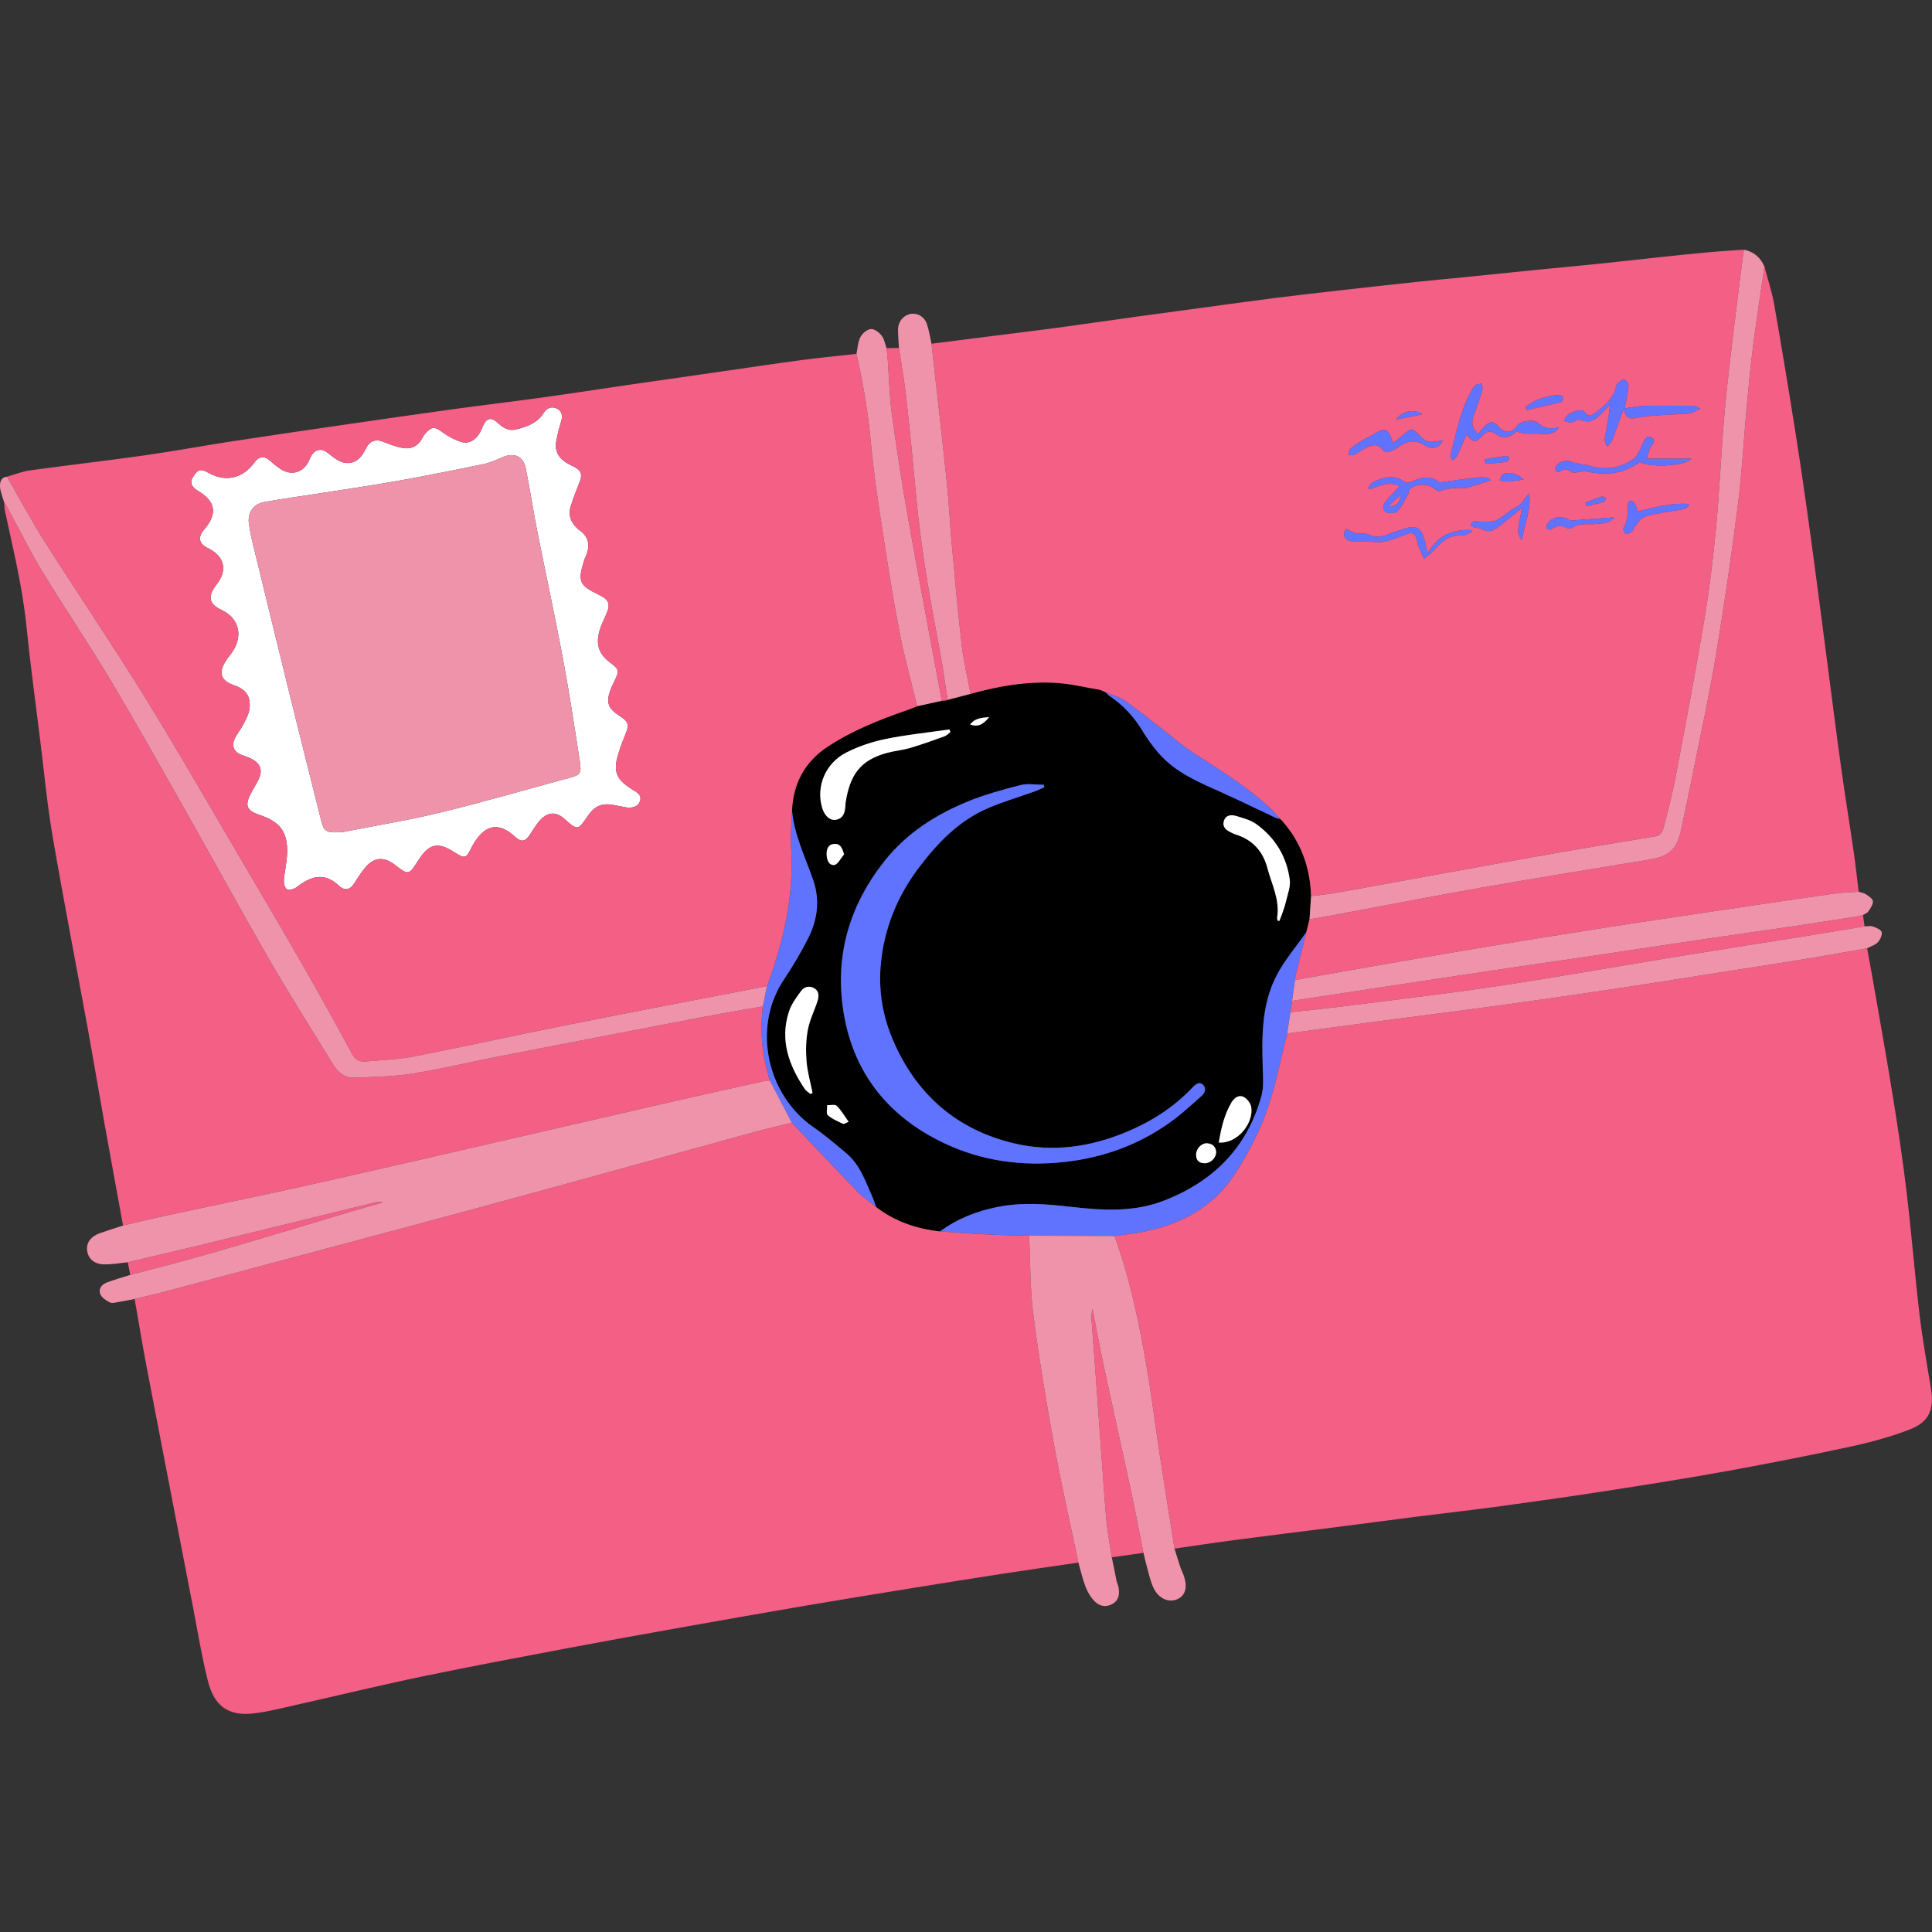
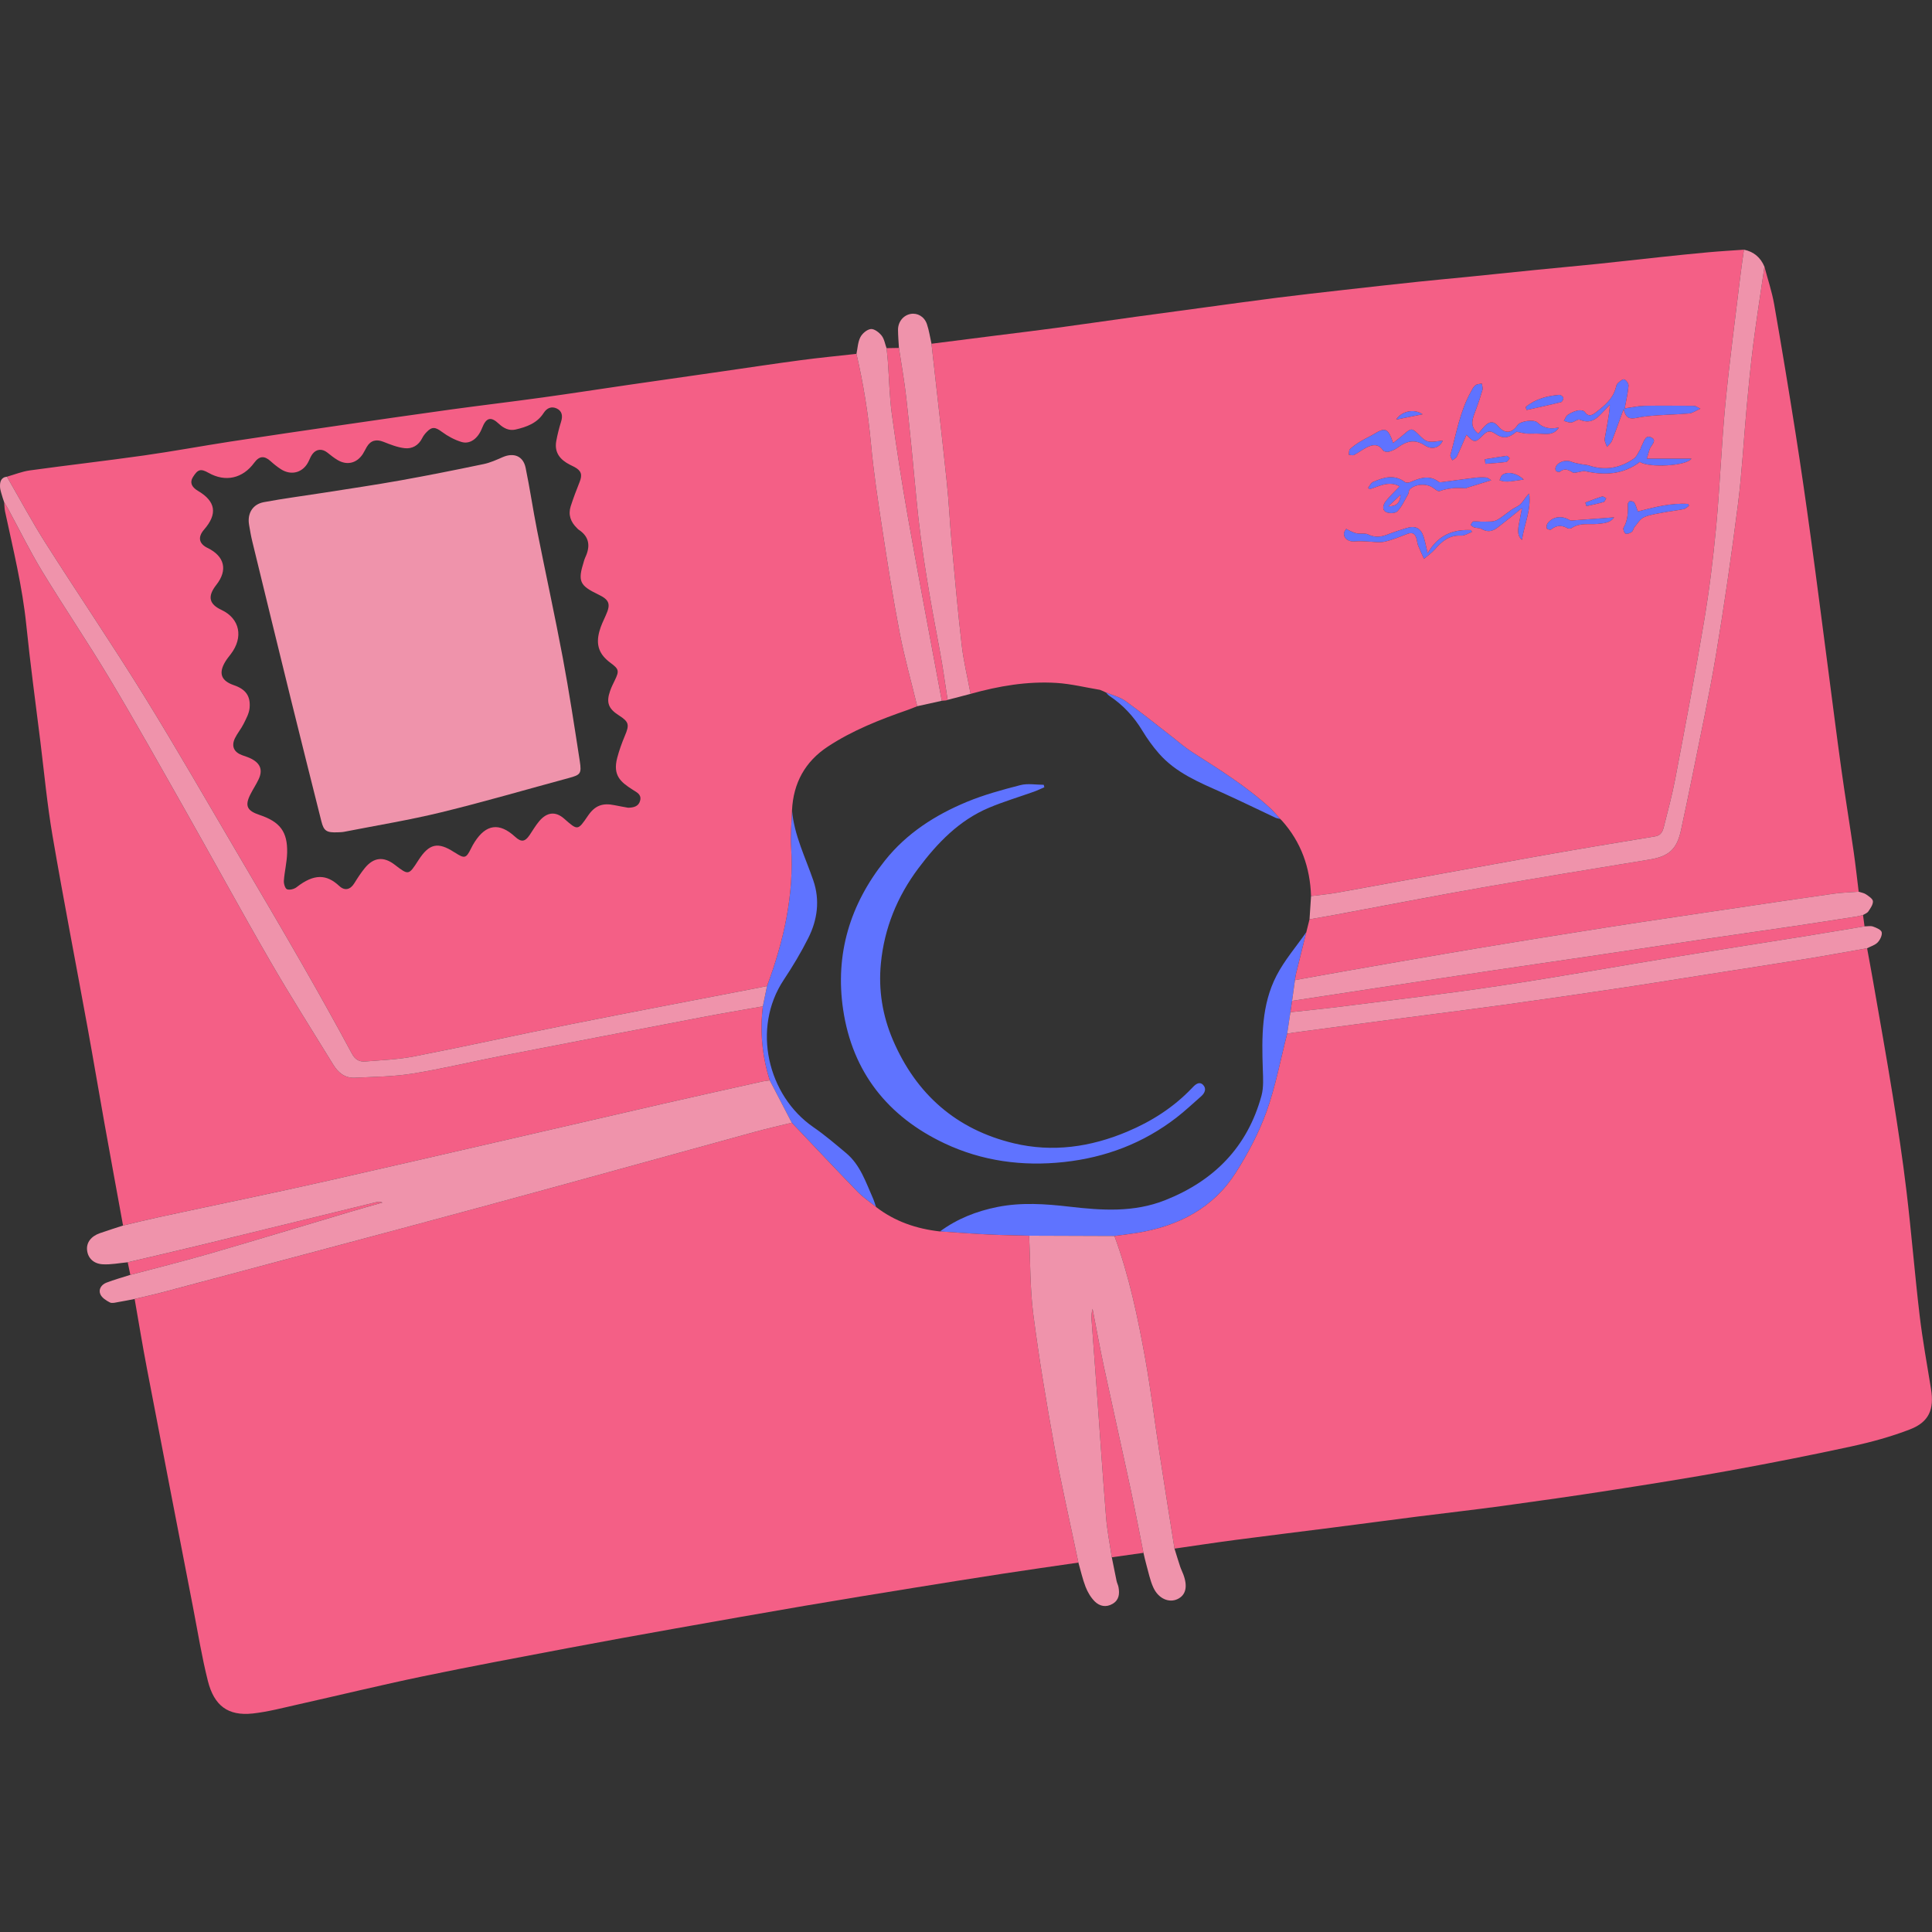
<svg xmlns="http://www.w3.org/2000/svg" width="500" zoomAndPan="magnify" viewBox="0 0 375 375" height="500" preserveAspectRatio="xMidYMid meet" version="1.0">
  <rect x="0" y="0" width="375" height="375" fill="#333333" stroke="none" />
  <defs>
    <clipPath id="75d8dbc763">
      <path d="M 0 48.457 L 374.992 48.457 L 374.992 332.668 L 0 332.668 Z M 0 48.457 " clip-rule="nonzero" />
    </clipPath>
    <clipPath id="53bc4951d0">
      <path d="M 0 48.422 L 366 48.422 L 366 312 L 0 312 Z M 0 48.422 " clip-rule="nonzero" />
    </clipPath>
  </defs>
-   <path fill="#000000" d="M 191.992 139.184 C 190.445 139.324 189.215 139.414 188.297 140.625 C 189.738 141.125 190.758 140.75 191.992 139.184 Z M 163.844 165.832 C 163.457 164.602 163.137 163.766 161.996 163.797 C 160.91 163.832 160.469 164.598 160.445 165.598 C 160.426 166.688 160.758 167.965 161.898 167.898 C 162.586 167.859 163.199 166.566 163.844 165.832 Z M 164.719 217.738 C 163.855 216.535 163.258 215.461 162.414 214.645 C 162.074 214.312 161.188 214.539 160.551 214.508 C 160.574 215.18 160.324 216.156 160.668 216.457 C 161.508 217.195 162.613 217.648 163.645 218.137 C 163.836 218.223 164.199 217.945 164.719 217.738 Z M 236.059 223.602 C 235.992 222.656 235.426 222 234.328 221.914 C 233.258 221.828 232.199 222.891 232.16 224.07 C 232.125 225.145 232.672 225.75 233.754 225.781 C 234.938 225.82 236.02 224.84 236.059 223.602 Z M 236.555 221.766 C 240.293 222.035 243.398 217.863 242.859 214.855 C 242.727 214.121 242.043 213.238 241.375 212.906 C 240.438 212.445 239.551 213.105 239.039 213.969 C 237.609 216.367 237.027 219.039 236.555 221.766 Z M 157.324 212.355 C 157.453 212.277 157.582 212.207 157.715 212.133 C 157.309 210.082 156.715 208.043 156.547 205.973 C 156.383 203.957 156.43 201.867 156.801 199.887 C 157.156 197.977 158.078 196.18 158.68 194.305 C 158.969 193.383 159.035 192.383 158.02 191.805 C 157.07 191.27 156.086 191.535 155.492 192.344 C 154.598 193.578 153.625 194.867 153.152 196.285 C 151.32 201.852 153.102 206.781 156.219 211.387 C 156.48 211.777 156.949 212.035 157.324 212.355 Z M 247.984 178.688 C 248.094 178.715 248.199 178.742 248.309 178.77 C 248.465 178.383 248.637 178.004 248.773 177.609 C 249.07 176.734 249.406 175.867 249.609 174.973 C 249.93 173.582 250.516 172.117 250.344 170.773 C 249.754 166.297 247.535 162.625 243.871 159.977 C 242.738 159.156 241.254 158.773 239.883 158.363 C 238.949 158.086 237.898 158.207 237.555 159.352 C 237.199 160.547 238.031 161.152 238.988 161.602 C 239.281 161.742 239.578 161.898 239.887 161.992 C 243.141 162.996 245.148 165.266 245.984 168.449 C 246.816 171.605 248.445 174.633 247.895 178.078 C 247.859 178.273 247.949 178.484 247.984 178.688 Z M 184.484 142.094 C 184.418 141.926 184.355 141.758 184.289 141.586 C 180.172 142.176 176.016 142.59 171.949 143.426 C 169.32 143.965 166.68 144.84 164.293 146.051 C 160.152 148.148 158.324 152.762 159.605 156.879 C 160.078 158.402 161.133 159.324 162.262 159.113 C 163.715 158.844 163.996 157.711 164.086 156.473 C 164.105 156.238 164.098 156 164.133 155.773 C 164.957 150.578 166.824 147.574 172.168 146.137 C 173.656 145.738 175.223 145.602 176.699 145.164 C 178.93 144.508 181.121 143.715 183.309 142.926 C 183.742 142.77 184.094 142.379 184.484 142.094 Z M 202.707 152.805 C 202.668 152.645 202.625 152.488 202.586 152.328 C 201.07 152.328 199.477 152.023 198.055 152.391 C 194.531 153.297 190.984 154.266 187.633 155.656 C 181.508 158.203 175.988 161.734 171.777 167.012 C 164.996 175.504 162.059 185.176 163.648 195.934 C 165.441 208.086 172.332 216.734 183.34 221.93 C 190.641 225.375 198.465 226.426 206.52 225.551 C 214.586 224.676 221.902 221.902 228.34 216.934 C 230.004 215.648 231.539 214.191 233.129 212.805 C 233.848 212.176 234.223 211.328 233.539 210.598 C 232.824 209.84 232.09 210.422 231.504 211.047 C 231.441 211.113 231.371 211.176 231.309 211.246 C 227.75 214.965 223.512 217.664 218.781 219.656 C 211.668 222.656 204.289 223.703 196.785 221.914 C 185.645 219.25 177.84 212.414 173.32 201.875 C 171.285 197.121 170.48 192.137 170.977 187.016 C 171.633 180.195 174.141 174.027 178.25 168.543 C 181.949 163.609 186.168 159.215 191.98 156.773 C 194.824 155.578 197.801 154.695 200.711 153.656 C 201.391 153.41 202.043 153.09 202.707 152.805 Z M 182.801 136.023 C 183.07 136 183.344 135.977 183.609 135.957 C 183.695 135.93 183.777 135.906 183.859 135.879 L 183.926 135.844 C 185.414 135.457 186.902 135.066 188.391 134.68 C 193.848 133.156 199.402 132.199 205.07 132.555 C 207.902 132.734 210.691 133.434 213.5 133.898 C 213.695 133.98 213.891 134.059 214.086 134.141 L 214.059 134.121 C 214.254 134.219 214.453 134.312 214.652 134.41 L 214.637 134.383 C 214.859 134.609 215.047 134.879 215.309 135.051 C 217.969 136.824 220.078 139.086 221.734 141.832 C 222.672 143.387 223.754 144.887 224.949 146.254 C 228.27 150.051 232.832 151.883 237.289 153.883 C 240.742 155.438 244.141 157.113 247.57 158.719 C 247.855 158.852 248.188 158.883 248.496 158.961 L 248.477 158.949 C 248.586 159.055 248.695 159.16 248.805 159.266 C 252.547 163.438 254.293 168.383 254.473 173.93 C 254.375 175.434 254.273 176.934 254.176 178.438 C 253.965 179.27 253.758 180.102 253.555 180.93 C 251.605 183.73 249.332 186.359 247.777 189.355 C 244.832 195.039 244.902 201.301 245.109 207.531 C 245.168 209.238 245.293 211.043 244.855 212.66 C 242.137 222.609 235.707 229.16 226.172 232.949 C 220.062 235.375 213.863 234.938 207.598 234.215 C 202.926 233.676 198.258 233.344 193.602 234.273 C 189.555 235.078 185.789 236.562 182.445 239.023 C 177.898 238.516 173.703 237.102 170.043 234.277 C 169.84 233.707 169.68 233.117 169.434 232.566 C 168.043 229.449 166.984 226.117 164.242 223.82 C 162.164 222.078 160.094 220.305 157.863 218.77 C 149.012 212.656 145.867 199.605 152.125 190.188 C 153.859 187.578 155.48 184.875 156.887 182.074 C 158.668 178.531 159.18 174.73 157.863 170.895 C 156.324 166.402 154.148 162.109 153.727 157.277 C 153.984 152.004 156.242 147.84 160.668 144.922 C 165.48 141.75 170.801 139.668 176.207 137.789 C 176.824 137.574 177.426 137.316 178.031 137.078 C 179.621 136.727 181.211 136.379 182.801 136.023 " fill-opacity="1" fill-rule="nonzero" />
  <path fill="#5f73ff" d="M 202.586 152.328 C 201.07 152.328 199.477 152.023 198.055 152.391 C 194.531 153.297 190.984 154.266 187.633 155.656 C 181.508 158.203 175.988 161.734 171.777 167.012 C 164.996 175.504 162.059 185.176 163.648 195.934 C 165.441 208.086 172.332 216.734 183.34 221.93 C 190.641 225.375 198.465 226.426 206.52 225.551 C 214.586 224.676 221.902 221.902 228.34 216.934 C 230.004 215.648 231.539 214.191 233.129 212.805 C 233.848 212.176 234.223 211.328 233.539 210.598 C 232.824 209.84 232.09 210.422 231.504 211.047 C 231.441 211.113 231.371 211.176 231.309 211.246 C 227.75 214.965 223.512 217.664 218.781 219.656 C 211.668 222.656 204.289 223.703 196.785 221.914 C 185.645 219.25 177.84 212.414 173.32 201.875 C 171.285 197.121 170.48 192.137 170.977 187.016 C 171.633 180.195 174.141 174.027 178.25 168.543 C 181.949 163.609 186.168 159.215 191.98 156.773 C 194.824 155.578 197.801 154.695 200.711 153.656 C 201.391 153.41 202.043 153.09 202.707 152.805 C 202.668 152.645 202.625 152.488 202.586 152.328 Z M 248.805 159.266 C 248.695 159.16 248.586 159.055 248.477 158.949 C 248.586 159.055 248.695 159.16 248.805 159.266 Z M 214.086 134.141 C 213.891 134.059 213.695 133.98 213.5 133.898 C 213.695 133.98 213.891 134.059 214.086 134.141 Z M 214.652 134.41 C 214.453 134.312 214.254 134.219 214.059 134.121 C 214.254 134.219 214.453 134.312 214.652 134.41 Z M 307.926 98.242 C 309.047 97.984 310.168 97.758 311.27 97.441 C 311.484 97.383 311.602 96.969 311.762 96.719 C 311.496 96.59 311.18 96.301 310.977 96.363 C 309.875 96.707 308.797 97.141 307.711 97.543 C 307.781 97.773 307.855 98.008 307.926 98.242 Z M 276.129 80.41 C 274.484 79.254 272.004 79.809 270.996 81.445 C 272.789 81.086 274.312 80.777 276.129 80.41 Z M 288.316 90.027 C 289.668 89.918 291.023 89.844 292.363 89.668 C 292.613 89.633 292.812 89.191 293.035 88.938 C 292.832 88.777 292.613 88.457 292.438 88.477 C 291.023 88.664 289.613 88.914 288.203 89.145 C 288.242 89.438 288.281 89.734 288.316 90.027 Z M 291.57 92.199 C 291.301 92.418 291.227 92.879 291.059 93.227 C 291.375 93.309 291.688 93.422 292.008 93.453 C 292.406 93.484 292.812 93.48 293.211 93.434 C 293.984 93.348 294.754 93.223 295.754 93.078 C 294.379 91.77 292.523 91.445 291.57 92.199 Z M 296.293 79.59 C 298.527 79.09 300.766 78.613 302.984 78.062 C 303.211 78.008 303.496 77.461 303.441 77.215 C 303.387 76.965 302.918 76.613 302.66 76.641 C 300.266 76.84 298.012 77.434 296.137 79 C 296.188 79.195 296.238 79.395 296.293 79.59 Z M 304.996 101.031 C 304.789 101.047 304.562 100.875 304.355 100.773 C 302.902 100.047 301.305 100.34 300.379 101.582 C 300.195 101.828 300.141 102.281 300.234 102.578 C 300.281 102.73 300.918 102.898 301.059 102.781 C 302.09 101.934 303.121 101.898 304.266 102.531 C 304.473 102.645 304.883 102.613 305.082 102.48 C 306.648 101.414 308.422 101.855 310.113 101.688 C 311.293 101.566 312.598 101.504 313.297 100.414 C 310.531 100.625 307.762 100.844 304.996 101.031 Z M 317.219 97.547 C 317.094 97.348 316.656 97.234 316.379 97.266 C 316.211 97.285 315.941 97.656 315.953 97.863 C 316.027 99.457 315.957 101 315.121 102.453 C 314.98 102.695 315.258 103.461 315.523 103.582 C 315.82 103.719 316.391 103.48 316.723 103.242 C 316.996 103.043 317.039 102.562 317.273 102.285 C 317.848 101.613 318.355 100.719 319.102 100.391 C 320.297 99.875 321.656 99.707 322.961 99.457 C 324.242 99.211 325.547 99.078 326.824 98.816 C 327.191 98.746 327.496 98.395 327.832 98.172 C 327.781 98.051 327.73 97.934 327.68 97.812 C 324.34 97.578 321.137 98.449 317.902 99.27 C 317.637 98.562 317.504 98.008 317.219 97.547 Z M 294.363 98.375 C 292.992 99.027 291.887 100.219 290.539 100.941 C 289.855 101.309 288.898 101.215 288.062 101.254 C 287.367 101.285 286.668 101.152 285.977 101.211 C 285.777 101.23 285.613 101.656 285.43 101.895 C 285.66 102.059 285.871 102.289 286.129 102.367 C 286.605 102.512 287.184 102.449 287.594 102.688 C 288.684 103.332 289.684 103.152 290.605 102.453 C 292.234 101.215 293.812 99.902 295.41 98.625 C 295.227 99.598 295.027 100.652 294.824 101.703 C 294.523 103.27 294.648 104.109 295.41 104.805 C 295.867 101.746 297.238 98.945 296.816 95.801 C 295.855 96.617 295.574 97.801 294.363 98.375 Z M 270.074 85.051 C 269.363 83.223 268.691 83.027 267.012 84.059 C 266.062 84.641 265.031 85.098 264.074 85.676 C 263.355 86.109 262.652 86.594 262.039 87.16 C 261.809 87.371 261.867 87.895 261.797 88.273 C 262.145 88.293 262.559 88.445 262.832 88.305 C 263.66 87.883 264.402 87.289 265.23 86.871 C 266.398 86.277 267.531 86.07 268.441 87.414 C 268.605 87.66 269.23 87.777 269.57 87.688 C 270.184 87.523 270.809 87.238 271.32 86.859 C 273 85.617 274.598 85.176 276.562 86.457 C 278.051 87.434 279.512 86.812 280.039 85.516 C 279.148 85.59 278.129 85.871 277.207 85.684 C 276.512 85.539 275.879 84.848 275.32 84.297 C 274.086 83.082 273.891 83.062 272.566 84.238 C 271.914 84.816 271.207 85.336 270.398 85.984 C 270.23 85.488 270.16 85.266 270.074 85.051 Z M 276.352 104.266 C 275.797 102.477 274.746 101.949 272.91 102.52 C 271.668 102.902 270.426 103.309 269.211 103.781 C 267.977 104.254 266.832 104.348 265.574 103.738 C 264.969 103.441 264.133 103.648 263.414 103.535 C 262.953 103.465 262.508 103.238 262.066 103.055 C 261.797 102.941 261.551 102.781 261.297 102.645 C 261.148 102.914 260.902 103.176 260.875 103.465 C 260.766 104.566 261.785 105.234 263.117 105.082 C 263.828 105 264.559 105.082 265.277 105.098 C 266.414 105.129 267.602 105.379 268.684 105.152 C 270.219 104.832 271.695 104.191 273.172 103.625 C 274.277 103.203 274.742 103.727 274.98 104.691 C 275.082 105.098 275.117 105.531 275.27 105.918 C 275.613 106.781 276.012 107.621 276.391 108.477 C 277.094 107.871 277.883 107.344 278.484 106.656 C 279.848 105.098 281.273 103.84 283.566 103.965 C 284.262 104.004 284.988 103.512 285.699 103.266 C 285.648 103.141 285.602 103.016 285.551 102.891 C 282.039 102.715 279.152 103.848 277.102 107.359 C 276.793 106.062 276.629 105.148 276.352 104.266 Z M 320.184 87.227 C 320.418 86.438 321.77 85.496 320.492 84.891 C 319.293 84.32 319.062 85.84 318.59 86.633 C 318.496 86.789 318.5 87.004 318.402 87.156 C 317.988 87.805 317.688 88.637 317.098 89.039 C 314.43 90.875 311.508 91.391 308.375 90.34 C 307.941 90.199 307.465 90.211 307.016 90.113 C 306.312 89.965 305.582 89.871 304.93 89.598 C 303.902 89.168 302.359 89.652 301.953 90.672 C 301.863 90.887 301.887 91.273 302.023 91.414 C 302.176 91.574 302.637 91.684 302.766 91.574 C 303.664 90.832 304.398 91.172 305.25 91.699 C 305.555 91.891 306.133 91.652 306.586 91.598 C 306.938 91.551 307.32 91.379 307.648 91.449 C 311.445 92.312 315.055 92.125 318.289 89.664 C 320.086 90.844 327.375 90.457 328.316 89.016 C 325.48 89.016 322.707 89.016 319.641 89.016 C 319.867 88.27 320.035 87.75 320.184 87.227 Z M 271.961 95.988 C 271.977 95.984 271.996 95.992 272.016 95.996 C 271.957 96.004 271.898 96.008 271.84 96.02 C 271.781 97.496 271.117 98.312 269.484 98.27 C 270.273 97.527 271.066 96.785 271.859 96.039 C 271.891 96.023 271.926 96 271.961 95.988 Z M 268.98 97.273 C 268.465 97.914 268.188 98.926 269 99.375 C 269.574 99.695 270.84 99.664 271.227 99.254 C 272.113 98.316 272.668 97.059 273.324 95.91 C 273.473 95.648 273.41 95.23 273.602 95.023 C 274.609 93.934 276.871 93.789 278.105 94.652 C 278.52 94.941 279.102 95.441 279.422 95.324 C 281.062 94.742 282.715 94.625 284.418 94.785 C 284.543 94.801 284.68 94.695 284.816 94.652 C 286.324 94.184 287.832 93.723 289.449 93.223 C 289.172 93.062 288.832 92.711 288.461 92.68 C 287.688 92.609 286.895 92.652 286.117 92.75 C 283.961 93.012 281.812 93.324 279.656 93.605 C 279.527 93.625 279.355 93.59 279.254 93.512 C 277.375 92.086 275.543 92.809 273.695 93.59 C 273.406 93.707 272.918 93.734 272.703 93.57 C 270.613 91.992 268.527 92.656 266.473 93.562 C 266.074 93.734 265.852 94.301 265.547 94.688 C 265.648 94.773 265.754 94.863 265.859 94.949 C 267.738 94.398 269.566 93.242 271.656 94.406 C 270.68 95.438 269.758 96.301 268.98 97.273 Z M 298.41 82.004 C 297.703 81.328 295.07 81.754 294.574 82.492 C 293.449 84.164 292.082 84.246 290.793 82.727 C 289.98 81.766 289.215 81.703 288.289 82.602 C 287.758 83.121 287.305 83.727 286.93 84.164 C 285.117 82.703 285.848 81.195 286.426 79.664 C 286.922 78.348 287.363 77.008 287.75 75.66 C 287.855 75.293 287.668 74.848 287.617 74.434 C 287.191 74.543 286.672 74.535 286.363 74.785 C 285.984 75.094 285.738 75.598 285.492 76.047 C 283.367 79.871 282.664 84.164 281.523 88.305 C 281.445 88.602 281.762 89.008 281.895 89.359 C 282.191 89.121 282.617 88.945 282.762 88.633 C 283.422 87.27 283.996 85.863 284.637 84.398 C 286.117 85.965 286.355 85.988 287.789 84.535 C 288.52 83.797 289.078 83.414 290.164 84.156 C 291.816 85.281 292.836 85.043 294.355 83.793 C 295.121 83.941 295.711 84.121 296.316 84.16 C 297.164 84.215 298.027 84.117 298.879 84.184 C 300.273 84.285 301.66 84.449 302.582 82.98 C 301.004 83.312 299.633 83.172 298.41 82.004 Z M 315.391 79.363 C 315.395 79.246 315.402 79.129 315.41 79.016 C 315.656 77.637 315.984 76.262 316.098 74.871 C 316.137 74.461 315.641 73.746 315.254 73.637 C 314.922 73.543 314.359 74.062 313.984 74.406 C 313.77 74.609 313.699 74.996 313.613 75.309 C 313.027 77.441 311.426 78.75 309.785 80.016 C 309.059 80.574 308.332 81.031 307.57 79.914 C 307.387 79.637 306.625 79.574 306.188 79.68 C 305.516 79.836 304.848 80.145 304.281 80.539 C 303.934 80.781 303.781 81.301 303.543 81.699 C 304.02 81.812 304.516 82.059 304.977 82.008 C 305.559 81.941 306.246 81.301 306.648 81.473 C 309.215 82.559 310.395 80.676 311.816 79.258 C 312.039 79.035 312.254 78.797 312.473 78.566 C 312.32 80.875 311.828 83.012 311.469 85.176 C 311.387 85.66 311.754 86.223 311.914 86.75 C 312.234 86.367 312.688 86.035 312.863 85.594 C 313.625 83.656 314.309 81.684 315.133 79.43 C 315.574 81.152 316.258 81.418 317.742 81.098 C 319.039 80.816 320.383 80.719 321.715 80.621 C 323.77 80.469 325.836 80.441 327.887 80.246 C 328.512 80.188 329.102 79.742 330.047 79.324 C 329.336 78.988 329.094 78.777 328.852 78.777 C 325.629 78.75 322.402 78.711 319.18 78.77 C 318.012 78.789 316.848 79.059 315.68 79.219 C 315.586 79.266 315.484 79.312 315.391 79.363 Z M 246.602 156.906 C 241.949 152.605 236.582 149.301 231.281 145.898 C 229.984 145.066 228.82 144.031 227.602 143.086 C 224.562 140.734 221.574 138.309 218.457 136.066 C 217.352 135.273 215.918 134.934 214.637 134.383 C 214.859 134.609 215.047 134.879 215.309 135.051 C 217.969 136.824 220.078 139.086 221.734 141.832 C 222.672 143.387 223.754 144.887 224.949 146.254 C 228.27 150.051 232.832 151.883 237.289 153.883 C 240.742 155.438 244.141 157.113 247.57 158.719 C 247.855 158.852 248.188 158.883 248.496 158.961 C 247.867 158.273 247.281 157.535 246.602 156.906 Z M 153.547 164.301 C 154.16 173.715 152.125 182.652 148.879 191.387 C 148.609 192.703 148.34 194.016 148.07 195.332 C 147.477 200.219 147.926 205.012 149.414 209.703 C 150.836 212.445 152.258 215.184 153.684 217.918 C 157.941 222.402 162.176 226.91 166.48 231.344 C 167.547 232.441 168.852 233.305 170.043 234.277 C 169.84 233.707 169.68 233.117 169.434 232.566 C 168.043 229.449 166.984 226.117 164.242 223.82 C 162.164 222.078 160.094 220.305 157.863 218.77 C 149.012 212.656 145.867 199.605 152.125 190.188 C 153.859 187.578 155.48 184.875 156.887 182.074 C 158.668 178.531 159.18 174.73 157.863 170.895 C 156.324 166.402 154.148 162.109 153.727 157.277 C 153.656 159.621 153.398 161.973 153.547 164.301 Z M 182.445 239.023 C 185.789 236.562 189.555 235.078 193.602 234.273 C 198.258 233.344 202.926 233.676 207.598 234.215 C 213.863 234.938 220.062 235.375 226.172 232.949 C 235.707 229.16 242.137 222.609 244.855 212.66 C 245.293 211.043 245.168 209.238 245.109 207.531 C 244.902 201.301 244.832 195.039 247.777 189.355 C 249.332 186.359 251.605 183.73 253.555 180.93 C 252.895 183.59 252.227 186.254 251.578 188.914 C 251.473 189.348 251.426 189.797 251.348 190.238 C 251.164 191.582 250.977 192.922 250.793 194.266 C 250.684 195 250.57 195.734 250.465 196.469 C 250.254 197.863 250.043 199.258 249.836 200.652 C 248.543 205.688 247.598 210.848 245.848 215.723 C 244.355 219.875 242.238 223.887 239.863 227.621 C 235.453 234.539 228.695 237.992 220.742 239.297 C 219.273 239.535 217.789 239.707 216.312 239.906 C 210.793 239.891 205.27 239.867 199.75 239.848 C 197.188 239.777 194.625 239.746 192.066 239.625 C 188.855 239.469 185.652 239.23 182.445 239.023 " fill-opacity="1" fill-rule="nonzero" />
-   <path fill="#ffffff" d="M 188.297 140.625 C 189.738 141.125 190.758 140.75 191.992 139.184 C 190.445 139.324 189.215 139.414 188.297 140.625 Z M 161.996 163.797 C 160.91 163.832 160.469 164.598 160.445 165.598 C 160.426 166.688 160.758 167.965 161.898 167.898 C 162.586 167.859 163.199 166.566 163.844 165.832 C 163.457 164.602 163.137 163.766 161.996 163.797 Z M 162.414 214.645 C 162.074 214.312 161.188 214.539 160.551 214.508 C 160.574 215.18 160.324 216.156 160.668 216.457 C 161.508 217.195 162.613 217.648 163.645 218.137 C 163.836 218.223 164.199 217.945 164.719 217.738 C 163.855 216.535 163.258 215.461 162.414 214.645 Z M 234.328 221.914 C 233.258 221.828 232.199 222.891 232.16 224.07 C 232.125 225.145 232.672 225.75 233.754 225.781 C 234.938 225.82 236.02 224.84 236.059 223.602 C 235.992 222.656 235.426 222 234.328 221.914 Z M 242.859 214.855 C 242.727 214.121 242.043 213.238 241.375 212.906 C 240.438 212.445 239.551 213.105 239.039 213.969 C 237.609 216.367 237.027 219.039 236.555 221.766 C 240.293 222.035 243.398 217.863 242.859 214.855 Z M 157.715 212.133 C 157.309 210.082 156.715 208.043 156.547 205.973 C 156.383 203.957 156.43 201.867 156.801 199.887 C 157.156 197.977 158.078 196.18 158.68 194.305 C 158.969 193.383 159.035 192.383 158.02 191.805 C 157.07 191.27 156.086 191.535 155.492 192.344 C 154.598 193.578 153.625 194.867 153.152 196.285 C 151.32 201.852 153.102 206.781 156.219 211.387 C 156.48 211.777 156.949 212.035 157.324 212.355 C 157.453 212.277 157.582 212.207 157.715 212.133 Z M 248.309 178.77 C 248.465 178.383 248.637 178.004 248.773 177.609 C 249.07 176.734 249.406 175.867 249.609 174.973 C 249.93 173.582 250.516 172.117 250.344 170.773 C 249.754 166.297 247.535 162.625 243.871 159.977 C 242.738 159.156 241.254 158.773 239.883 158.363 C 238.949 158.086 237.898 158.207 237.555 159.352 C 237.199 160.547 238.031 161.152 238.988 161.602 C 239.281 161.742 239.578 161.898 239.887 161.992 C 243.141 162.996 245.148 165.266 245.984 168.449 C 246.816 171.605 248.445 174.633 247.895 178.078 C 247.859 178.273 247.949 178.484 247.984 178.688 C 248.094 178.715 248.199 178.742 248.309 178.77 Z M 184.289 141.586 C 180.172 142.176 176.016 142.59 171.949 143.426 C 169.32 143.965 166.68 144.84 164.293 146.051 C 160.152 148.148 158.324 152.762 159.605 156.879 C 160.078 158.402 161.133 159.324 162.262 159.113 C 163.715 158.844 163.996 157.711 164.086 156.473 C 164.105 156.238 164.098 156 164.133 155.773 C 164.957 150.578 166.824 147.574 172.168 146.137 C 173.656 145.738 175.223 145.602 176.699 145.164 C 178.93 144.508 181.121 143.715 183.309 142.926 C 183.742 142.77 184.094 142.379 184.484 142.094 C 184.418 141.926 184.355 141.758 184.289 141.586 Z M 65.621 161.547 C 65.852 161.527 66.328 161.543 66.785 161.453 C 73.09 160.215 79.441 159.18 85.676 157.66 C 93.969 155.641 102.164 153.234 110.406 151.012 C 112.645 150.406 112.914 150.184 112.539 147.762 C 111.504 141.047 110.48 134.324 109.23 127.645 C 107.68 119.395 105.883 111.188 104.25 102.953 C 103.449 98.91 102.855 94.824 102.02 90.785 C 101.547 88.516 99.73 87.801 97.582 88.727 C 96.383 89.25 95.164 89.809 93.891 90.074 C 88.527 91.191 83.152 92.273 77.758 93.238 C 72.773 94.129 67.762 94.867 62.758 95.652 C 58.906 96.258 55.039 96.754 51.211 97.469 C 49.012 97.879 47.965 99.691 48.348 101.879 C 48.531 102.941 48.703 104.008 48.961 105.055 C 51.469 115.352 53.977 125.652 56.516 135.945 C 58.445 143.773 60.422 151.594 62.379 159.414 C 62.852 161.289 63.363 161.648 65.621 161.547 Z M 121.926 156.781 C 121.055 156.621 120.18 156.477 119.312 156.293 C 116.934 155.793 115.461 156.367 114.113 158.352 C 112.145 161.234 112.145 161.234 109.5 158.902 C 107.848 157.445 106.16 157.594 104.633 159.426 C 103.945 160.246 103.402 161.191 102.797 162.086 C 101.887 163.422 101.164 163.504 99.965 162.402 C 96.938 159.625 94.359 159.957 92.137 163.422 C 91.879 163.812 91.656 164.23 91.449 164.648 C 90.469 166.633 90.184 166.711 88.293 165.477 C 88.254 165.453 88.207 165.438 88.168 165.414 C 84.996 163.348 83.297 163.727 81.211 166.973 C 79.316 169.922 79.316 169.922 76.59 167.824 C 74.477 166.203 72.539 166.387 70.832 168.461 C 70.062 169.398 69.395 170.434 68.758 171.461 C 67.996 172.688 66.914 172.961 65.852 171.969 C 63.395 169.672 60.977 169.539 57.566 172.207 C 57.098 172.574 56.215 172.801 55.707 172.605 C 55.336 172.461 55.059 171.512 55.098 170.949 C 55.23 169.137 55.691 167.336 55.734 165.527 C 55.832 161.457 54.375 159.512 50.363 158.172 C 47.938 157.363 47.461 156.402 48.637 154.117 C 49.125 153.156 49.73 152.254 50.191 151.277 C 51.023 149.527 50.582 148.234 48.859 147.316 C 48.281 147.008 47.648 146.812 47.031 146.594 C 45.406 146.012 44.852 144.84 45.609 143.277 C 46.078 142.312 46.801 141.473 47.277 140.512 C 47.77 139.523 48.348 138.48 48.445 137.426 C 48.664 135.062 47.66 133.773 45.402 132.996 C 42.914 132.145 42.371 130.672 43.738 128.414 C 44.051 127.895 44.445 127.422 44.812 126.938 C 47.254 123.73 46.609 120.086 42.977 118.379 C 40.629 117.281 40.188 115.816 41.984 113.527 C 44.262 110.637 43.586 107.957 40.281 106.352 C 38.594 105.531 38.355 104.242 39.613 102.793 C 42.266 99.742 41.883 97.312 38.422 95.273 C 37.156 94.527 36.82 93.625 37.43 92.633 C 38.391 91.074 38.953 90.918 40.484 91.781 C 43.746 93.629 47.105 92.883 49.348 89.816 C 50.32 88.488 51.301 88.41 52.508 89.5 C 53.133 90.066 53.793 90.598 54.496 91.055 C 56.59 92.422 58.934 91.703 59.953 89.434 C 60.16 88.965 60.375 88.48 60.684 88.082 C 61.43 87.125 62.551 87.066 63.523 87.832 C 64.18 88.355 64.844 88.895 65.566 89.316 C 67.402 90.379 69.285 89.891 70.438 88.098 C 70.715 87.664 70.93 87.188 71.191 86.746 C 71.945 85.465 73.051 85.207 74.422 85.754 C 75.75 86.277 77.121 86.828 78.52 86.992 C 79.988 87.164 81.246 86.465 81.957 85.027 C 82.16 84.609 82.461 84.23 82.777 83.895 C 83.852 82.75 84.512 82.883 85.781 83.828 C 86.91 84.664 88.219 85.371 89.559 85.781 C 91.234 86.293 92.781 85.117 93.57 83.086 C 94.375 81.031 95.281 80.793 96.844 82.27 C 97.754 83.125 98.824 83.652 100.039 83.379 C 102.184 82.887 104.25 82.156 105.523 80.156 C 106.152 79.176 107.062 78.816 108.059 79.285 C 109.086 79.766 109.262 80.707 108.918 81.809 C 108.531 83.047 108.207 84.32 107.973 85.598 C 107.559 87.848 108.73 89.242 110.621 90.203 C 110.914 90.352 111.215 90.488 111.504 90.645 C 112.84 91.367 113.07 92.141 112.504 93.551 C 111.879 95.109 111.285 96.68 110.77 98.277 C 110.25 99.914 110.77 101.32 111.98 102.492 C 112.082 102.586 112.168 102.711 112.285 102.785 C 114.465 104.203 114.613 106.094 113.566 108.27 C 113.469 108.48 113.406 108.711 113.336 108.938 C 112.113 112.828 112.461 113.629 116.16 115.406 C 118.289 116.43 118.574 117.258 117.59 119.422 C 117.129 120.441 116.629 121.465 116.34 122.539 C 115.609 125.211 116.301 127.043 118.504 128.664 C 120.141 129.871 120.223 130.215 119.328 132.055 C 118.996 132.73 118.664 133.406 118.418 134.113 C 117.637 136.348 118.078 137.543 120.105 138.84 C 122.094 140.113 122.207 140.652 121.273 142.848 C 120.695 144.223 120.184 145.641 119.805 147.082 C 118.891 150.539 120.5 151.812 122.805 153.285 C 123.656 153.828 124.523 154.211 124.262 155.352 C 123.988 156.531 123.004 156.754 121.926 156.781 " fill-opacity="1" fill-rule="nonzero" />
  <g clip-path="url(#75d8dbc763)">
    <path fill="#f45f86" d="M 271.859 96.039 C 271.891 96.023 271.926 96 271.961 95.988 C 271.977 95.984 271.996 95.992 272.016 95.996 C 271.957 96.004 271.898 96.008 271.84 96.016 C 271.84 96.016 271.859 96.039 271.859 96.039 Z M 271.859 96.039 C 271.066 96.785 270.273 97.527 269.484 98.27 C 271.117 98.312 271.781 97.496 271.84 96.016 Z M 315.41 79.016 C 315.402 79.129 315.395 79.246 315.391 79.363 C 315.484 79.312 315.586 79.266 315.68 79.219 C 315.59 79.148 315.5 79.082 315.41 79.016 Z M 0.52 96.629 C 0.617 96.91 0.711 97.195 0.809 97.48 C 0.711 97.195 0.617 96.91 0.52 96.629 Z M 25.297 247.453 C 30.453 246.082 35.637 244.797 40.762 243.309 C 49.848 240.676 58.902 237.91 67.973 235.211 C 70.055 234.59 72.145 234.012 74.234 233.414 C 73.707 233.199 73.254 233.281 72.812 233.391 C 61.441 236.168 50.07 238.961 38.699 241.727 C 34.066 242.852 29.422 243.914 24.789 245.008 C 24.957 245.824 25.129 246.637 25.297 247.453 Z M 183.613 135.953 C 183.695 135.93 183.777 135.906 183.859 135.879 L 183.926 135.844 C 183.438 132.707 183.031 129.551 182.438 126.43 C 180.57 116.594 178.797 106.75 177.871 96.77 C 177.27 90.25 176.633 83.738 175.91 77.23 C 175.551 73.984 174.965 70.766 174.484 67.531 C 173.684 67.547 172.879 67.559 172.078 67.574 C 172.16 68.402 172.27 69.23 172.328 70.062 C 172.586 73.516 172.641 76.996 173.113 80.418 C 174.039 87.188 175.082 93.949 176.277 100.68 C 178.371 112.473 180.617 124.242 182.801 136.023 C 183.07 136 183.344 135.977 183.613 135.953 Z M 221.945 301.402 C 221.129 297.324 220.355 293.23 219.48 289.16 C 217.773 281.199 215.977 273.254 214.27 265.293 C 213.473 261.559 212.797 257.797 212.066 254.047 C 211.863 254.766 211.824 255.457 211.871 256.141 C 212.207 260.855 212.574 265.57 212.914 270.285 C 213.504 278.363 214.035 286.445 214.688 294.516 C 214.898 297.117 215.418 299.688 215.797 302.27 C 217.848 301.98 219.895 301.691 221.945 301.402 Z M 361.609 177.602 C 361.203 177.699 360.797 177.824 360.383 177.891 C 356.453 178.504 352.527 179.125 348.594 179.707 C 342.477 180.613 336.355 181.469 330.238 182.371 C 323.012 183.438 315.789 184.543 308.562 185.609 C 302.496 186.508 296.422 187.367 290.359 188.273 C 282.535 189.438 274.715 190.629 266.895 191.816 C 261.527 192.629 256.164 193.449 250.793 194.266 C 250.684 195 250.57 195.734 250.465 196.469 C 253.766 196.105 257.074 195.789 260.371 195.371 C 270.496 194.078 280.645 192.906 290.738 191.391 C 302.457 189.629 314.125 187.531 325.824 185.621 C 333.828 184.312 341.84 183.082 349.844 181.797 C 353.871 181.152 357.887 180.469 361.906 179.805 C 361.809 179.07 361.711 178.336 361.609 177.602 Z M 340.332 66.648 C 339.809 70.734 339.414 74.84 339.035 78.945 C 338.449 85.289 338.125 91.668 337.324 97.98 C 336.082 107.734 334.68 117.469 333.062 127.168 C 331.742 135.066 330.023 142.898 328.457 150.754 C 327.77 154.203 327.023 157.637 326.293 161.074 C 325.504 164.805 323.965 166.215 320.195 166.836 C 309.426 168.609 298.652 170.344 287.902 172.23 C 278.445 173.887 269.016 175.734 259.57 177.488 C 257.777 177.824 255.973 178.121 254.176 178.438 C 253.965 179.27 253.758 180.102 253.555 180.93 C 252.895 183.59 252.227 186.254 251.578 188.914 C 251.473 189.348 251.426 189.797 251.348 190.238 C 254.613 189.652 257.879 189.051 261.148 188.48 C 269.586 187.016 278.023 185.523 286.469 184.109 C 295.008 182.684 303.559 181.305 312.113 179.969 C 319.883 178.758 327.668 177.621 335.445 176.465 C 342.25 175.453 349.055 174.438 355.871 173.473 C 357.488 173.242 359.137 173.207 360.77 173.082 C 360.449 170.488 360.164 167.883 359.793 165.297 C 359.016 159.934 358.137 154.586 357.391 149.219 C 356.477 142.648 355.652 136.062 354.789 129.484 C 353.68 121.051 352.609 112.617 351.453 104.191 C 350.543 97.527 349.586 90.867 348.539 84.219 C 347.215 75.82 345.832 67.43 344.363 59.055 C 343.93 56.59 343.117 54.195 342.477 51.766 C 341.758 56.727 340.973 61.676 340.332 66.648 Z M 30.844 236.246 C 41.789 233.883 52.766 231.645 63.688 229.172 C 85.316 224.27 106.914 219.234 128.531 214.273 C 135.02 212.781 141.523 211.355 148.02 209.902 C 148.477 209.805 148.949 209.77 149.414 209.703 C 147.926 205.012 147.477 200.219 148.07 195.332 C 144.148 196.027 140.223 196.68 136.312 197.43 C 123.242 199.93 110.176 202.445 97.109 204.992 C 91.41 206.102 85.75 207.477 80.02 208.395 C 76.348 208.98 72.578 209.008 68.852 209.188 C 66.984 209.277 65.652 208.227 64.711 206.691 C 60.613 200.012 56.398 193.398 52.477 186.613 C 46.836 176.863 41.449 166.965 35.895 157.16 C 31.059 148.625 26.262 140.062 21.227 131.645 C 17.035 124.637 12.434 117.875 8.191 110.895 C 5.805 106.969 3.777 102.824 1.586 98.785 C 1.344 98.336 1.066 97.906 0.805 97.469 C 0.863 98.074 0.855 98.688 0.98 99.273 C 2.547 106.586 4.344 113.848 5.105 121.32 C 5.875 128.855 6.895 136.363 7.828 143.887 C 8.586 150.012 9.156 156.168 10.199 162.246 C 12.34 174.734 14.762 187.172 17.031 199.637 C 18.145 205.754 19.172 211.883 20.27 218.008 C 21.457 224.633 22.676 231.25 23.883 237.875 C 26.199 237.328 28.516 236.75 30.844 236.246 Z M 119.312 156.293 C 116.934 155.793 115.461 156.367 114.113 158.352 C 112.145 161.234 112.145 161.234 109.5 158.902 C 107.848 157.445 106.16 157.594 104.633 159.426 C 103.945 160.246 103.402 161.191 102.797 162.086 C 101.887 163.422 101.164 163.504 99.965 162.402 C 96.938 159.625 94.359 159.957 92.137 163.422 C 91.879 163.812 91.656 164.23 91.449 164.648 C 90.469 166.633 90.184 166.711 88.293 165.477 C 88.254 165.453 88.207 165.438 88.168 165.414 C 84.996 163.348 83.297 163.727 81.211 166.973 C 79.316 169.922 79.316 169.922 76.59 167.824 C 74.477 166.203 72.539 166.387 70.832 168.461 C 70.062 169.398 69.395 170.434 68.758 171.461 C 67.996 172.688 66.914 172.961 65.852 171.969 C 63.395 169.672 60.977 169.539 57.566 172.207 C 57.098 172.574 56.215 172.801 55.707 172.605 C 55.336 172.461 55.059 171.512 55.098 170.949 C 55.23 169.137 55.691 167.336 55.734 165.527 C 55.832 161.457 54.375 159.512 50.363 158.172 C 47.938 157.363 47.461 156.402 48.637 154.117 C 49.125 153.156 49.73 152.254 50.191 151.277 C 51.023 149.527 50.582 148.234 48.859 147.316 C 48.281 147.008 47.648 146.812 47.031 146.594 C 45.406 146.012 44.852 144.84 45.609 143.277 C 46.078 142.312 46.801 141.473 47.277 140.512 C 47.77 139.523 48.348 138.48 48.445 137.426 C 48.664 135.062 47.66 133.773 45.402 132.996 C 42.914 132.145 42.371 130.672 43.738 128.414 C 44.051 127.895 44.445 127.422 44.812 126.938 C 47.254 123.73 46.609 120.086 42.977 118.379 C 40.629 117.281 40.188 115.816 41.984 113.527 C 44.262 110.637 43.586 107.957 40.281 106.352 C 38.594 105.531 38.355 104.242 39.613 102.793 C 42.266 99.742 41.883 97.312 38.422 95.273 C 37.156 94.527 36.82 93.625 37.43 92.633 C 38.391 91.074 38.953 90.918 40.484 91.781 C 43.746 93.629 47.105 92.883 49.348 89.816 C 50.32 88.488 51.301 88.41 52.508 89.5 C 53.133 90.066 53.793 90.598 54.496 91.055 C 56.59 92.422 58.934 91.703 59.953 89.434 C 60.16 88.965 60.375 88.48 60.684 88.082 C 61.43 87.125 62.551 87.066 63.523 87.832 C 64.18 88.355 64.844 88.895 65.566 89.316 C 67.402 90.379 69.285 89.891 70.438 88.098 C 70.715 87.664 70.93 87.188 71.191 86.746 C 71.945 85.465 73.051 85.207 74.422 85.754 C 75.75 86.277 77.121 86.828 78.52 86.992 C 79.988 87.164 81.246 86.465 81.957 85.027 C 82.16 84.609 82.461 84.23 82.777 83.895 C 83.852 82.75 84.512 82.883 85.781 83.828 C 86.91 84.664 88.219 85.371 89.559 85.781 C 91.234 86.293 92.781 85.117 93.57 83.086 C 94.375 81.031 95.281 80.793 96.844 82.27 C 97.754 83.125 98.824 83.652 100.039 83.379 C 102.184 82.887 104.25 82.156 105.523 80.156 C 106.152 79.176 107.062 78.816 108.059 79.285 C 109.086 79.766 109.262 80.707 108.918 81.809 C 108.531 83.047 108.207 84.32 107.973 85.598 C 107.559 87.848 108.73 89.242 110.621 90.203 C 110.914 90.352 111.215 90.488 111.504 90.645 C 112.84 91.367 113.07 92.141 112.504 93.551 C 111.879 95.109 111.285 96.68 110.77 98.277 C 110.25 99.914 110.77 101.32 111.98 102.492 C 112.082 102.586 112.168 102.711 112.285 102.785 C 114.465 104.203 114.613 106.094 113.566 108.27 C 113.469 108.48 113.406 108.711 113.336 108.938 C 112.113 112.828 112.461 113.629 116.16 115.406 C 118.289 116.43 118.574 117.258 117.59 119.422 C 117.129 120.441 116.629 121.465 116.34 122.539 C 115.609 125.211 116.301 127.043 118.504 128.664 C 120.141 129.871 120.223 130.215 119.328 132.055 C 118.996 132.73 118.664 133.406 118.418 134.113 C 117.637 136.348 118.078 137.543 120.105 138.84 C 122.094 140.113 122.207 140.652 121.273 142.848 C 120.695 144.223 120.184 145.641 119.805 147.082 C 118.891 150.539 120.5 151.812 122.805 153.285 C 123.656 153.828 124.523 154.211 124.262 155.352 C 123.988 156.531 123.004 156.754 121.926 156.781 C 121.055 156.621 120.18 156.477 119.312 156.293 Z M 8.848 105.414 C 15.168 115.359 21.801 125.109 27.996 135.129 C 34.34 145.387 40.332 155.863 46.453 166.258 C 50.504 173.133 54.555 180.008 58.523 186.934 C 61.863 192.754 65.137 198.617 68.316 204.531 C 68.949 205.703 69.766 206.117 70.879 206.031 C 74.051 205.773 77.262 205.652 80.371 205.047 C 90.398 203.09 100.371 200.871 110.391 198.875 C 122.75 196.41 135.133 194.066 147.504 191.672 C 147.965 191.582 148.422 191.484 148.879 191.387 C 152.125 182.652 154.16 173.715 153.547 164.301 C 153.398 161.973 153.656 159.621 153.727 157.277 C 153.984 152.004 156.242 147.84 160.668 144.922 C 165.48 141.75 170.801 139.668 176.207 137.789 C 176.824 137.574 177.426 137.316 178.031 137.078 C 176.887 132.352 175.559 127.656 174.637 122.883 C 173.332 116.129 172.262 109.332 171.223 102.535 C 170.387 97.082 169.562 91.613 169.055 86.121 C 168.508 80.234 167.57 74.43 166.238 68.684 C 162.617 69.09 158.988 69.434 155.375 69.918 C 150.332 70.586 145.297 71.355 140.258 72.078 C 134.199 72.953 128.141 73.812 122.082 74.691 C 116.492 75.504 110.906 76.375 105.309 77.148 C 99.387 77.969 93.445 78.672 87.516 79.484 C 80.434 80.461 73.363 81.488 66.285 82.516 C 59.117 83.559 51.949 84.602 44.789 85.699 C 39.156 86.57 33.547 87.609 27.902 88.41 C 20.547 89.449 13.16 90.289 5.797 91.305 C 4.285 91.512 2.828 92.109 1.344 92.527 C 3.836 96.828 6.184 101.223 8.848 105.414 Z M 350.793 186.082 C 344.379 187.121 337.953 188.105 331.531 189.113 C 325.664 190.031 319.805 190.988 313.93 191.863 C 306.531 192.965 299.125 194.039 291.711 195.062 C 284.668 196.027 277.609 196.906 270.559 197.836 C 264.109 198.684 257.664 199.547 251.215 200.406 C 250.754 200.469 250.297 200.57 249.836 200.652 C 248.543 205.688 247.598 210.848 245.848 215.723 C 244.355 219.875 242.238 223.887 239.863 227.621 C 235.453 234.539 228.695 237.992 220.742 239.297 C 219.273 239.535 217.789 239.707 216.312 239.906 C 219.172 247.672 220.859 255.734 222.312 263.844 C 223.383 269.828 224.113 275.867 225.031 281.879 C 225.984 288.121 226.984 294.352 227.969 300.586 C 231.945 300.016 235.922 299.406 239.91 298.883 C 246.031 298.078 252.164 297.332 258.285 296.551 C 263.898 295.832 269.508 295.082 275.117 294.367 C 280.594 293.672 286.078 293.059 291.547 292.312 C 298.543 291.355 305.535 290.363 312.508 289.277 C 320.18 288.086 327.852 286.871 335.488 285.48 C 343.449 284.035 351.398 282.477 359.309 280.758 C 363.18 279.918 367.055 278.863 370.746 277.434 C 374.43 276.012 375.445 273.539 374.812 269.613 C 374.047 264.859 373.168 260.117 372.602 255.34 C 371.652 247.305 371.008 239.234 370.047 231.203 C 369.309 224.984 368.363 218.789 367.367 212.605 C 366.18 205.219 364.852 197.855 363.57 190.484 C 363.203 188.34 362.793 186.199 362.402 184.055 C 358.531 184.73 354.668 185.453 350.793 186.082 Z M 310.977 96.363 C 311.18 96.301 311.496 96.59 311.762 96.719 C 311.602 96.969 311.484 97.383 311.27 97.441 C 310.168 97.758 309.047 97.984 307.926 98.242 C 307.855 98.008 307.781 97.773 307.711 97.543 C 308.797 97.141 309.875 96.707 310.977 96.363 Z M 276.129 80.41 C 274.312 80.777 272.789 81.086 270.996 81.445 C 272.004 79.809 274.484 79.254 276.129 80.41 Z M 292.438 88.477 C 292.613 88.457 292.832 88.777 293.035 88.938 C 292.812 89.191 292.613 89.633 292.363 89.668 C 291.023 89.844 289.668 89.918 288.316 90.027 C 288.281 89.734 288.242 89.438 288.203 89.145 C 289.613 88.914 291.023 88.664 292.438 88.477 Z M 293.211 93.434 C 292.812 93.48 292.406 93.484 292.008 93.453 C 291.688 93.422 291.375 93.309 291.059 93.227 C 291.227 92.879 291.301 92.418 291.57 92.199 C 292.523 91.445 294.379 91.77 295.754 93.078 C 294.754 93.223 293.984 93.348 293.211 93.434 Z M 302.66 76.641 C 302.918 76.613 303.387 76.965 303.441 77.215 C 303.496 77.461 303.211 78.008 302.984 78.062 C 300.766 78.613 298.527 79.09 296.293 79.59 C 296.238 79.395 296.188 79.195 296.137 79 C 298.012 77.434 300.266 76.84 302.66 76.641 Z M 310.113 101.688 C 308.422 101.855 306.648 101.414 305.082 102.48 C 304.883 102.613 304.473 102.645 304.266 102.531 C 303.121 101.898 302.09 101.934 301.059 102.781 C 300.918 102.898 300.281 102.73 300.234 102.578 C 300.141 102.281 300.195 101.828 300.379 101.582 C 301.305 100.34 302.902 100.047 304.355 100.773 C 304.562 100.875 304.789 101.047 304.996 101.031 C 307.762 100.844 310.531 100.625 313.297 100.414 C 312.598 101.504 311.293 101.566 310.113 101.688 Z M 327.68 97.812 C 327.73 97.934 327.781 98.051 327.832 98.172 C 327.496 98.395 327.191 98.746 326.824 98.816 C 325.547 99.078 324.242 99.211 322.961 99.457 C 321.656 99.707 320.297 99.875 319.102 100.391 C 318.355 100.719 317.848 101.613 317.273 102.285 C 317.039 102.562 316.996 103.043 316.723 103.242 C 316.391 103.48 315.82 103.719 315.523 103.582 C 315.258 103.461 314.98 102.695 315.121 102.453 C 315.957 101 316.027 99.457 315.953 97.863 C 315.941 97.656 316.211 97.285 316.379 97.266 C 316.656 97.234 317.094 97.348 317.219 97.547 C 317.504 98.008 317.637 98.562 317.902 99.27 C 321.137 98.449 324.34 97.578 327.68 97.812 Z M 295.41 104.805 C 294.648 104.109 294.523 103.27 294.824 101.703 C 295.027 100.652 295.227 99.598 295.41 98.625 C 293.812 99.902 292.234 101.215 290.605 102.453 C 289.684 103.152 288.684 103.332 287.594 102.688 C 287.184 102.449 286.605 102.512 286.129 102.367 C 285.871 102.289 285.66 102.059 285.43 101.895 C 285.613 101.656 285.777 101.23 285.977 101.211 C 286.668 101.152 287.367 101.285 288.062 101.254 C 288.898 101.215 289.855 101.309 290.539 100.941 C 291.887 100.219 292.992 99.027 294.363 98.375 C 295.574 97.801 295.855 96.617 296.816 95.801 C 297.238 98.945 295.867 101.746 295.41 104.805 Z M 272.566 84.238 C 273.891 83.062 274.086 83.082 275.32 84.297 C 275.879 84.848 276.512 85.539 277.207 85.684 C 278.129 85.871 279.148 85.59 280.039 85.516 C 279.512 86.812 278.051 87.434 276.562 86.457 C 274.598 85.176 273 85.617 271.32 86.859 C 270.809 87.238 270.184 87.523 269.57 87.688 C 269.23 87.777 268.605 87.66 268.441 87.414 C 267.531 86.07 266.398 86.277 265.23 86.871 C 264.402 87.289 263.66 87.883 262.832 88.305 C 262.559 88.445 262.145 88.293 261.797 88.273 C 261.867 87.895 261.809 87.371 262.039 87.16 C 262.652 86.594 263.355 86.109 264.074 85.676 C 265.031 85.098 266.062 84.641 267.012 84.059 C 268.691 83.027 269.363 83.223 270.074 85.051 C 270.16 85.266 270.23 85.488 270.398 85.984 C 271.207 85.336 271.914 84.816 272.566 84.238 Z M 285.551 102.891 C 285.602 103.016 285.648 103.141 285.699 103.266 C 284.988 103.512 284.262 104.004 283.566 103.965 C 281.273 103.84 279.848 105.098 278.484 106.656 C 277.883 107.344 277.094 107.871 276.391 108.477 C 276.012 107.621 275.613 106.781 275.27 105.918 C 275.117 105.531 275.082 105.098 274.98 104.691 C 274.742 103.727 274.277 103.203 273.172 103.625 C 271.695 104.191 270.219 104.832 268.684 105.152 C 267.602 105.379 266.414 105.129 265.277 105.098 C 264.559 105.082 263.828 105 263.117 105.082 C 261.785 105.234 260.766 104.566 260.875 103.465 C 260.902 103.176 261.148 102.914 261.297 102.645 C 261.551 102.781 261.797 102.941 262.066 103.055 C 262.508 103.238 262.953 103.465 263.414 103.535 C 264.133 103.648 264.969 103.441 265.574 103.738 C 266.832 104.348 267.977 104.254 269.211 103.781 C 270.426 103.309 271.668 102.902 272.91 102.52 C 274.746 101.949 275.797 102.477 276.352 104.266 C 276.629 105.148 276.793 106.062 277.102 107.359 C 279.152 103.848 282.039 102.715 285.551 102.891 Z M 328.316 89.016 C 327.375 90.457 320.086 90.844 318.293 89.668 C 315.055 92.125 311.445 92.312 307.648 91.449 C 307.32 91.379 306.938 91.551 306.586 91.598 C 306.133 91.652 305.555 91.891 305.25 91.699 C 304.398 91.172 303.664 90.832 302.766 91.574 C 302.637 91.684 302.176 91.574 302.023 91.414 C 301.887 91.273 301.863 90.887 301.953 90.672 C 302.359 89.652 303.902 89.168 304.93 89.598 C 305.582 89.871 306.312 89.965 307.016 90.113 C 307.465 90.211 307.941 90.199 308.375 90.34 C 311.508 91.391 314.43 90.875 317.098 89.039 C 317.688 88.637 317.988 87.805 318.402 87.156 C 318.5 87.004 318.496 86.789 318.59 86.633 C 319.062 85.84 319.293 84.32 320.492 84.891 C 321.77 85.496 320.418 86.438 320.184 87.227 C 320.035 87.75 319.867 88.27 319.641 89.016 C 322.707 89.016 325.48 89.016 328.316 89.016 Z M 265.859 94.949 C 265.754 94.863 265.648 94.773 265.547 94.688 C 265.852 94.301 266.074 93.734 266.473 93.562 C 268.527 92.656 270.613 91.992 272.703 93.57 C 272.918 93.734 273.406 93.707 273.695 93.59 C 275.543 92.809 277.375 92.086 279.254 93.512 C 279.355 93.59 279.527 93.625 279.656 93.605 C 281.812 93.324 283.961 93.012 286.117 92.75 C 286.895 92.652 287.688 92.609 288.461 92.68 C 288.832 92.711 289.172 93.062 289.449 93.223 C 287.832 93.723 286.324 94.184 284.816 94.652 C 284.68 94.695 284.543 94.801 284.418 94.785 C 282.715 94.625 281.062 94.742 279.422 95.324 C 279.102 95.441 278.52 94.941 278.105 94.652 C 276.871 93.789 274.609 93.934 273.602 95.023 C 273.41 95.23 273.473 95.648 273.324 95.91 C 272.668 97.059 272.113 98.316 271.227 99.254 C 270.84 99.664 269.574 99.695 269 99.375 C 268.188 98.926 268.465 97.914 268.98 97.273 C 269.758 96.301 270.68 95.438 271.656 94.406 C 269.566 93.242 267.738 94.398 265.859 94.949 Z M 298.879 84.184 C 298.027 84.117 297.164 84.215 296.316 84.16 C 295.711 84.121 295.121 83.941 294.355 83.793 C 292.836 85.043 291.816 85.281 290.164 84.156 C 289.078 83.414 288.52 83.797 287.789 84.535 C 286.355 85.988 286.117 85.965 284.637 84.398 C 283.996 85.863 283.422 87.27 282.762 88.633 C 282.617 88.945 282.191 89.121 281.895 89.359 C 281.762 89.008 281.445 88.602 281.523 88.305 C 282.664 84.164 283.367 79.871 285.492 76.047 C 285.738 75.598 285.984 75.094 286.363 74.785 C 286.672 74.535 287.191 74.543 287.617 74.434 C 287.668 74.848 287.855 75.293 287.75 75.66 C 287.363 77.008 286.922 78.348 286.426 79.664 C 285.848 81.195 285.117 82.703 286.93 84.164 C 287.305 83.727 287.758 83.121 288.289 82.602 C 289.215 81.703 289.98 81.766 290.793 82.727 C 292.082 84.246 293.449 84.164 294.574 82.492 C 295.07 81.754 297.703 81.328 298.41 82.004 C 299.633 83.172 301.004 83.312 302.582 82.98 C 301.66 84.449 300.273 84.285 298.879 84.184 Z M 319.18 78.77 C 322.402 78.711 325.629 78.75 328.852 78.777 C 329.094 78.777 329.336 78.988 330.047 79.324 C 329.102 79.742 328.512 80.188 327.887 80.246 C 325.836 80.441 323.77 80.469 321.715 80.621 C 320.383 80.719 319.039 80.816 317.742 81.098 C 316.258 81.418 315.574 81.152 315.133 79.43 C 314.309 81.684 313.625 83.656 312.863 85.594 C 312.688 86.035 312.234 86.367 311.914 86.75 C 311.754 86.223 311.387 85.66 311.469 85.176 C 311.828 83.012 312.32 80.875 312.473 78.566 C 312.254 78.797 312.039 79.035 311.816 79.258 C 310.395 80.676 309.215 82.559 306.648 81.473 C 306.246 81.301 305.559 81.941 304.977 82.008 C 304.516 82.059 304.02 81.812 303.543 81.699 C 303.781 81.301 303.934 80.781 304.281 80.539 C 304.848 80.145 305.516 79.836 306.188 79.68 C 306.625 79.574 307.387 79.637 307.57 79.914 C 308.332 81.031 309.059 80.574 309.785 80.016 C 311.426 78.75 313.027 77.441 313.613 75.309 C 313.699 74.996 313.77 74.609 313.984 74.406 C 314.359 74.062 314.922 73.543 315.254 73.637 C 315.641 73.746 316.137 74.461 316.098 74.871 C 315.984 76.262 315.656 77.637 315.406 79.016 C 315.5 79.082 315.59 79.148 315.68 79.219 C 316.848 79.059 318.012 78.789 319.18 78.77 Z M 183.777 93.668 C 184.184 97.535 184.355 101.43 184.707 105.305 C 185.312 111.922 185.895 118.547 186.66 125.152 C 187.027 128.352 187.801 131.504 188.391 134.68 C 193.848 133.156 199.402 132.199 205.07 132.555 C 207.902 132.734 210.691 133.434 213.5 133.898 C 213.695 133.98 213.891 134.059 214.086 134.141 L 214.059 134.121 C 214.254 134.219 214.453 134.312 214.652 134.41 L 214.637 134.383 C 215.918 134.934 217.352 135.273 218.457 136.066 C 221.574 138.309 224.562 140.734 227.602 143.086 C 228.82 144.031 229.984 145.066 231.281 145.898 C 236.582 149.301 241.949 152.605 246.602 156.906 C 247.281 157.535 247.867 158.273 248.496 158.961 L 248.477 158.949 C 248.586 159.055 248.695 159.16 248.805 159.266 C 252.547 163.438 254.293 168.383 254.473 173.93 C 256.164 173.711 257.875 173.566 259.551 173.262 C 272.828 170.867 286.094 168.414 299.379 166.043 C 306.664 164.742 313.969 163.543 321.273 162.34 C 322.395 162.156 322.73 161.375 322.945 160.512 C 323.719 157.422 324.562 154.34 325.156 151.211 C 327.086 141.047 329.031 130.879 330.742 120.676 C 331.766 114.582 332.523 108.434 333.102 102.281 C 333.84 94.352 334.129 86.379 334.891 78.449 C 335.703 70.012 336.84 61.609 337.848 53.191 C 338.039 51.613 338.281 50.039 338.5 48.461 C 336.172 48.629 333.84 48.762 331.52 48.973 C 328.445 49.25 325.379 49.574 322.312 49.898 C 318.27 50.328 314.234 50.793 310.191 51.211 C 306.102 51.629 302.004 52 297.914 52.41 C 293.496 52.852 289.082 53.32 284.668 53.762 C 281.551 54.078 278.43 54.348 275.312 54.68 C 270.438 55.195 265.562 55.738 260.691 56.289 C 256.418 56.773 252.148 57.25 247.883 57.789 C 243.156 58.387 238.438 59.047 233.719 59.684 C 229.273 60.285 224.828 60.879 220.391 61.492 C 215.297 62.199 210.219 62.941 205.125 63.629 C 201.238 64.152 197.34 64.621 193.449 65.113 C 189.234 65.648 185.02 66.184 180.801 66.719 C 181.801 75.703 182.84 84.68 183.777 93.668 Z M 209.316 303.297 C 204.453 304.008 199.59 304.695 194.734 305.441 C 189 306.32 183.277 307.238 177.551 308.164 C 170.484 309.312 163.418 310.449 156.363 311.656 C 147.926 313.098 139.492 314.59 131.066 316.09 C 124.062 317.34 117.062 318.602 110.078 319.926 C 100.699 321.707 91.312 323.453 81.969 325.398 C 73.902 327.078 65.891 329.031 57.852 330.832 C 54.93 331.484 52.008 332.266 49.047 332.59 C 44.242 333.105 41.559 331.066 40.348 326.27 C 39.16 321.562 38.391 316.746 37.465 311.973 C 34.477 296.539 31.48 281.109 28.527 265.672 C 27.66 261.168 26.926 256.641 26.133 252.129 C 28.047 251.668 29.973 251.25 31.871 250.742 C 52.352 245.277 72.84 239.852 93.297 234.312 C 111.039 229.512 128.742 224.57 146.469 219.711 C 148.859 219.055 151.277 218.512 153.684 217.918 C 157.941 222.402 162.176 226.91 166.48 231.344 C 167.547 232.441 168.852 233.305 170.043 234.277 C 173.703 237.102 177.898 238.516 182.445 239.023 C 185.652 239.23 188.855 239.469 192.066 239.625 C 194.625 239.746 197.188 239.777 199.75 239.848 C 199.996 244.941 199.914 250.078 200.562 255.117 C 201.668 263.691 203.102 272.234 204.648 280.746 C 206.027 288.293 207.746 295.781 209.316 303.297 " fill-opacity="1" fill-rule="nonzero" />
  </g>
  <g clip-path="url(#53bc4951d0)">
    <path fill="#ef93ab" d="M 66.785 161.453 C 73.09 160.215 79.441 159.18 85.676 157.66 C 93.969 155.641 102.164 153.234 110.406 151.012 C 112.645 150.406 112.914 150.184 112.539 147.762 C 111.504 141.047 110.48 134.324 109.23 127.645 C 107.68 119.395 105.883 111.188 104.25 102.953 C 103.449 98.91 102.855 94.824 102.02 90.785 C 101.547 88.516 99.73 87.801 97.582 88.727 C 96.383 89.25 95.164 89.809 93.891 90.074 C 88.527 91.191 83.152 92.273 77.758 93.238 C 72.773 94.129 67.762 94.867 62.758 95.652 C 58.906 96.258 55.039 96.754 51.211 97.469 C 49.012 97.879 47.965 99.691 48.348 101.879 C 48.531 102.941 48.703 104.008 48.961 105.055 C 51.469 115.352 53.977 125.652 56.516 135.945 C 58.445 143.773 60.422 151.594 62.379 159.414 C 62.852 161.289 63.363 161.648 65.621 161.547 C 65.852 161.527 66.328 161.543 66.785 161.453 Z M 183.609 135.957 C 183.695 135.93 183.777 135.906 183.859 135.879 C 183.777 135.906 183.695 135.93 183.609 135.957 Z M 182.801 136.023 C 180.617 124.242 178.371 112.473 176.277 100.68 C 175.082 93.949 174.039 87.188 173.113 80.418 C 172.641 76.996 172.586 73.516 172.328 70.062 C 172.27 69.23 172.16 68.402 172.078 67.574 C 171.773 66.75 171.641 65.793 171.121 65.141 C 170.629 64.516 169.691 63.797 169.027 63.867 C 168.281 63.949 167.363 64.727 166.996 65.449 C 166.504 66.402 166.469 67.594 166.238 68.684 C 167.57 74.43 168.508 80.234 169.055 86.121 C 169.562 91.613 170.387 97.082 171.223 102.535 C 172.262 109.332 173.332 116.129 174.637 122.883 C 175.559 127.656 176.887 132.352 178.031 137.078 C 179.621 136.727 181.211 136.379 182.801 136.023 Z M 179.914 62.906 C 179.406 61.43 178.066 60.691 176.742 60.938 C 175.328 61.199 174.289 62.48 174.305 64.043 C 174.316 65.203 174.418 66.371 174.484 67.531 C 174.965 70.766 175.551 73.984 175.91 77.23 C 176.633 83.738 177.27 90.25 177.871 96.77 C 178.797 106.75 180.57 116.594 182.438 126.43 C 183.031 129.551 183.438 132.707 183.93 135.844 C 185.414 135.457 186.902 135.066 188.391 134.68 C 187.801 131.504 187.027 128.352 186.66 125.152 C 185.895 118.547 185.312 111.922 184.707 105.305 C 184.355 101.43 184.184 97.535 183.777 93.668 C 182.84 84.68 181.801 75.703 180.801 66.719 C 180.516 65.445 180.332 64.137 179.914 62.906 Z M 364.453 182.922 C 364.926 182.426 365.363 181.539 365.238 180.945 C 365.137 180.473 364.207 180.074 363.57 179.848 C 363.074 179.668 362.465 179.809 361.906 179.805 C 357.887 180.469 353.871 181.152 349.844 181.797 C 341.84 183.082 333.828 184.312 325.824 185.621 C 314.125 187.531 302.457 189.629 290.738 191.391 C 280.645 192.906 270.496 194.078 260.371 195.371 C 257.074 195.789 253.766 196.105 250.465 196.469 C 250.254 197.863 250.043 199.258 249.836 200.652 C 250.297 200.57 250.754 200.469 251.215 200.406 C 257.664 199.547 264.109 198.684 270.559 197.836 C 277.609 196.906 284.668 196.027 291.711 195.062 C 299.125 194.039 306.531 192.965 313.93 191.863 C 319.805 190.988 325.664 190.031 331.531 189.113 C 337.953 188.105 344.379 187.121 350.793 186.082 C 354.668 185.453 358.531 184.73 362.402 184.055 C 363.098 183.691 363.934 183.457 364.453 182.922 Z M 250.793 194.266 C 256.164 193.449 261.527 192.629 266.895 191.816 C 274.715 190.629 282.535 189.438 290.359 188.273 C 296.422 187.367 302.496 186.508 308.562 185.609 C 315.789 184.543 323.012 183.438 330.238 182.371 C 336.355 181.469 342.477 180.613 348.594 179.707 C 352.527 179.125 356.453 178.504 360.383 177.891 C 360.797 177.824 361.203 177.699 361.609 177.602 C 361.961 177.379 362.426 177.234 362.637 176.918 C 363.043 176.309 363.57 175.586 363.535 174.938 C 363.512 174.457 362.723 173.957 362.191 173.59 C 361.785 173.316 361.25 173.246 360.77 173.082 C 359.137 173.207 357.488 173.242 355.871 173.473 C 349.055 174.438 342.25 175.453 335.445 176.465 C 327.668 177.621 319.883 178.758 312.113 179.969 C 303.559 181.305 295.008 182.684 286.469 184.109 C 278.023 185.523 269.586 187.016 261.148 188.48 C 257.879 189.051 254.613 189.652 251.348 190.238 C 251.164 191.582 250.977 192.922 250.793 194.266 Z M 338.5 48.461 C 338.281 50.039 338.039 51.613 337.848 53.191 C 336.84 61.609 335.703 70.012 334.891 78.449 C 334.129 86.379 333.84 94.352 333.102 102.281 C 332.523 108.434 331.766 114.582 330.742 120.676 C 329.031 130.879 327.086 141.047 325.156 151.211 C 324.562 154.34 323.719 157.422 322.945 160.512 C 322.73 161.375 322.395 162.156 321.273 162.34 C 313.969 163.543 306.664 164.742 299.379 166.043 C 286.094 168.414 272.828 170.867 259.551 173.262 C 257.875 173.566 256.164 173.711 254.473 173.93 C 254.375 175.434 254.273 176.934 254.176 178.438 C 255.973 178.121 257.777 177.824 259.57 177.488 C 269.016 175.734 278.445 173.887 287.902 172.23 C 298.652 170.344 309.426 168.609 320.195 166.836 C 323.965 166.215 325.504 164.805 326.293 161.074 C 327.023 157.637 327.77 154.203 328.457 150.754 C 330.023 142.898 331.742 135.066 333.062 127.168 C 334.68 117.469 336.082 107.734 337.324 97.98 C 338.125 91.668 338.449 85.289 339.035 78.945 C 339.414 74.84 339.809 70.734 340.332 66.648 C 340.973 61.676 341.758 56.727 342.477 51.766 C 341.727 49.973 340.41 48.855 338.5 48.461 Z M 148.879 191.387 C 148.422 191.484 147.965 191.582 147.504 191.672 C 135.133 194.066 122.75 196.41 110.391 198.875 C 100.371 200.871 90.398 203.09 80.371 205.047 C 77.262 205.652 74.051 205.773 70.879 206.031 C 69.766 206.117 68.949 205.703 68.316 204.531 C 65.137 198.617 61.863 192.754 58.523 186.934 C 54.555 180.008 50.504 173.133 46.453 166.258 C 40.332 155.863 34.34 145.387 27.996 135.129 C 21.801 125.109 15.168 115.359 8.848 105.414 C 6.184 101.223 3.836 96.828 1.344 92.527 C 0.152 92.656 -0.027 93.578 0.004 94.465 C 0.027 95.191 0.336 95.906 0.52 96.629 C 0.617 96.91 0.711 97.195 0.809 97.48 L 0.805 97.469 C 1.066 97.906 1.344 98.336 1.586 98.785 C 3.777 102.824 5.805 106.969 8.191 110.895 C 12.434 117.875 17.035 124.637 21.227 131.645 C 26.262 140.062 31.059 148.625 35.895 157.16 C 41.449 166.965 46.836 176.863 52.477 186.613 C 56.398 193.398 60.613 200.012 64.711 206.691 C 65.652 208.227 66.984 209.277 68.852 209.188 C 72.578 209.008 76.348 208.98 80.02 208.395 C 85.75 207.477 91.41 206.102 97.109 204.992 C 110.176 202.445 123.242 199.93 136.312 197.43 C 140.223 196.68 144.148 196.027 148.07 195.332 C 148.34 194.016 148.609 192.703 148.879 191.387 Z M 199.75 239.848 C 199.996 244.941 199.914 250.078 200.562 255.117 C 201.668 263.691 203.102 272.234 204.648 280.746 C 206.027 288.293 207.746 295.781 209.316 303.297 C 209.77 304.871 210.121 306.488 210.711 308.008 C 211.109 309.027 211.711 310.055 212.477 310.824 C 213.422 311.773 214.688 312.055 215.965 311.297 C 217.219 310.555 217.332 309.367 217.105 308.09 C 217.035 307.676 216.82 307.293 216.73 306.883 C 216.406 305.348 216.109 303.809 215.797 302.27 C 215.418 299.688 214.898 297.117 214.688 294.516 C 214.035 286.445 213.504 278.363 212.914 270.285 C 212.574 265.57 212.207 260.855 211.871 256.141 C 211.824 255.457 211.863 254.766 212.066 254.047 C 212.797 257.797 213.473 261.559 214.27 265.293 C 215.977 273.254 217.773 281.199 219.48 289.16 C 220.355 293.23 221.129 297.324 221.945 301.402 C 222.129 302.18 222.293 302.957 222.512 303.723 C 222.93 305.203 223.227 306.754 223.863 308.137 C 224.848 310.293 226.875 311.16 228.531 310.395 C 230.164 309.637 230.566 307.992 229.695 305.625 C 229.5 305.098 229.238 304.59 229.062 304.059 C 228.68 302.906 228.332 301.746 227.969 300.586 C 226.984 294.352 225.984 288.121 225.031 281.879 C 224.113 275.867 223.383 269.828 222.312 263.844 C 220.859 255.734 219.172 247.672 216.312 239.906 C 210.793 239.891 205.27 239.867 199.75 239.848 Z M 23.883 237.875 C 26.199 237.328 28.516 236.75 30.844 236.246 C 41.789 233.883 52.766 231.645 63.688 229.172 C 85.316 224.27 106.914 219.234 128.531 214.273 C 135.02 212.781 141.523 211.355 148.02 209.902 C 148.477 209.805 148.949 209.77 149.414 209.703 C 150.836 212.445 152.258 215.184 153.684 217.918 C 151.277 218.512 148.859 219.055 146.469 219.711 C 128.742 224.57 111.039 229.512 93.297 234.312 C 72.84 239.852 52.352 245.277 31.871 250.742 C 29.973 251.25 28.047 251.668 26.133 252.129 C 25.082 252.328 24.035 252.555 22.977 252.723 C 22.43 252.816 21.762 253.02 21.332 252.805 C 20.613 252.438 19.77 251.895 19.477 251.211 C 19.062 250.262 19.688 249.34 20.645 248.969 C 22.164 248.383 23.742 247.949 25.297 247.453 C 30.453 246.082 35.637 244.797 40.762 243.309 C 49.848 240.676 58.902 237.91 67.973 235.211 C 70.055 234.59 72.145 234.012 74.234 233.414 C 73.707 233.199 73.254 233.281 72.812 233.391 C 61.441 236.168 50.07 238.961 38.699 241.727 C 34.066 242.852 29.422 243.914 24.789 245.008 C 23.176 245.156 21.555 245.488 19.957 245.398 C 18.125 245.301 17.055 244.156 16.902 242.656 C 16.746 241.195 17.656 239.965 19.387 239.359 C 20.879 238.84 22.383 238.367 23.883 237.875 " fill-opacity="1" fill-rule="nonzero" />
  </g>
</svg>